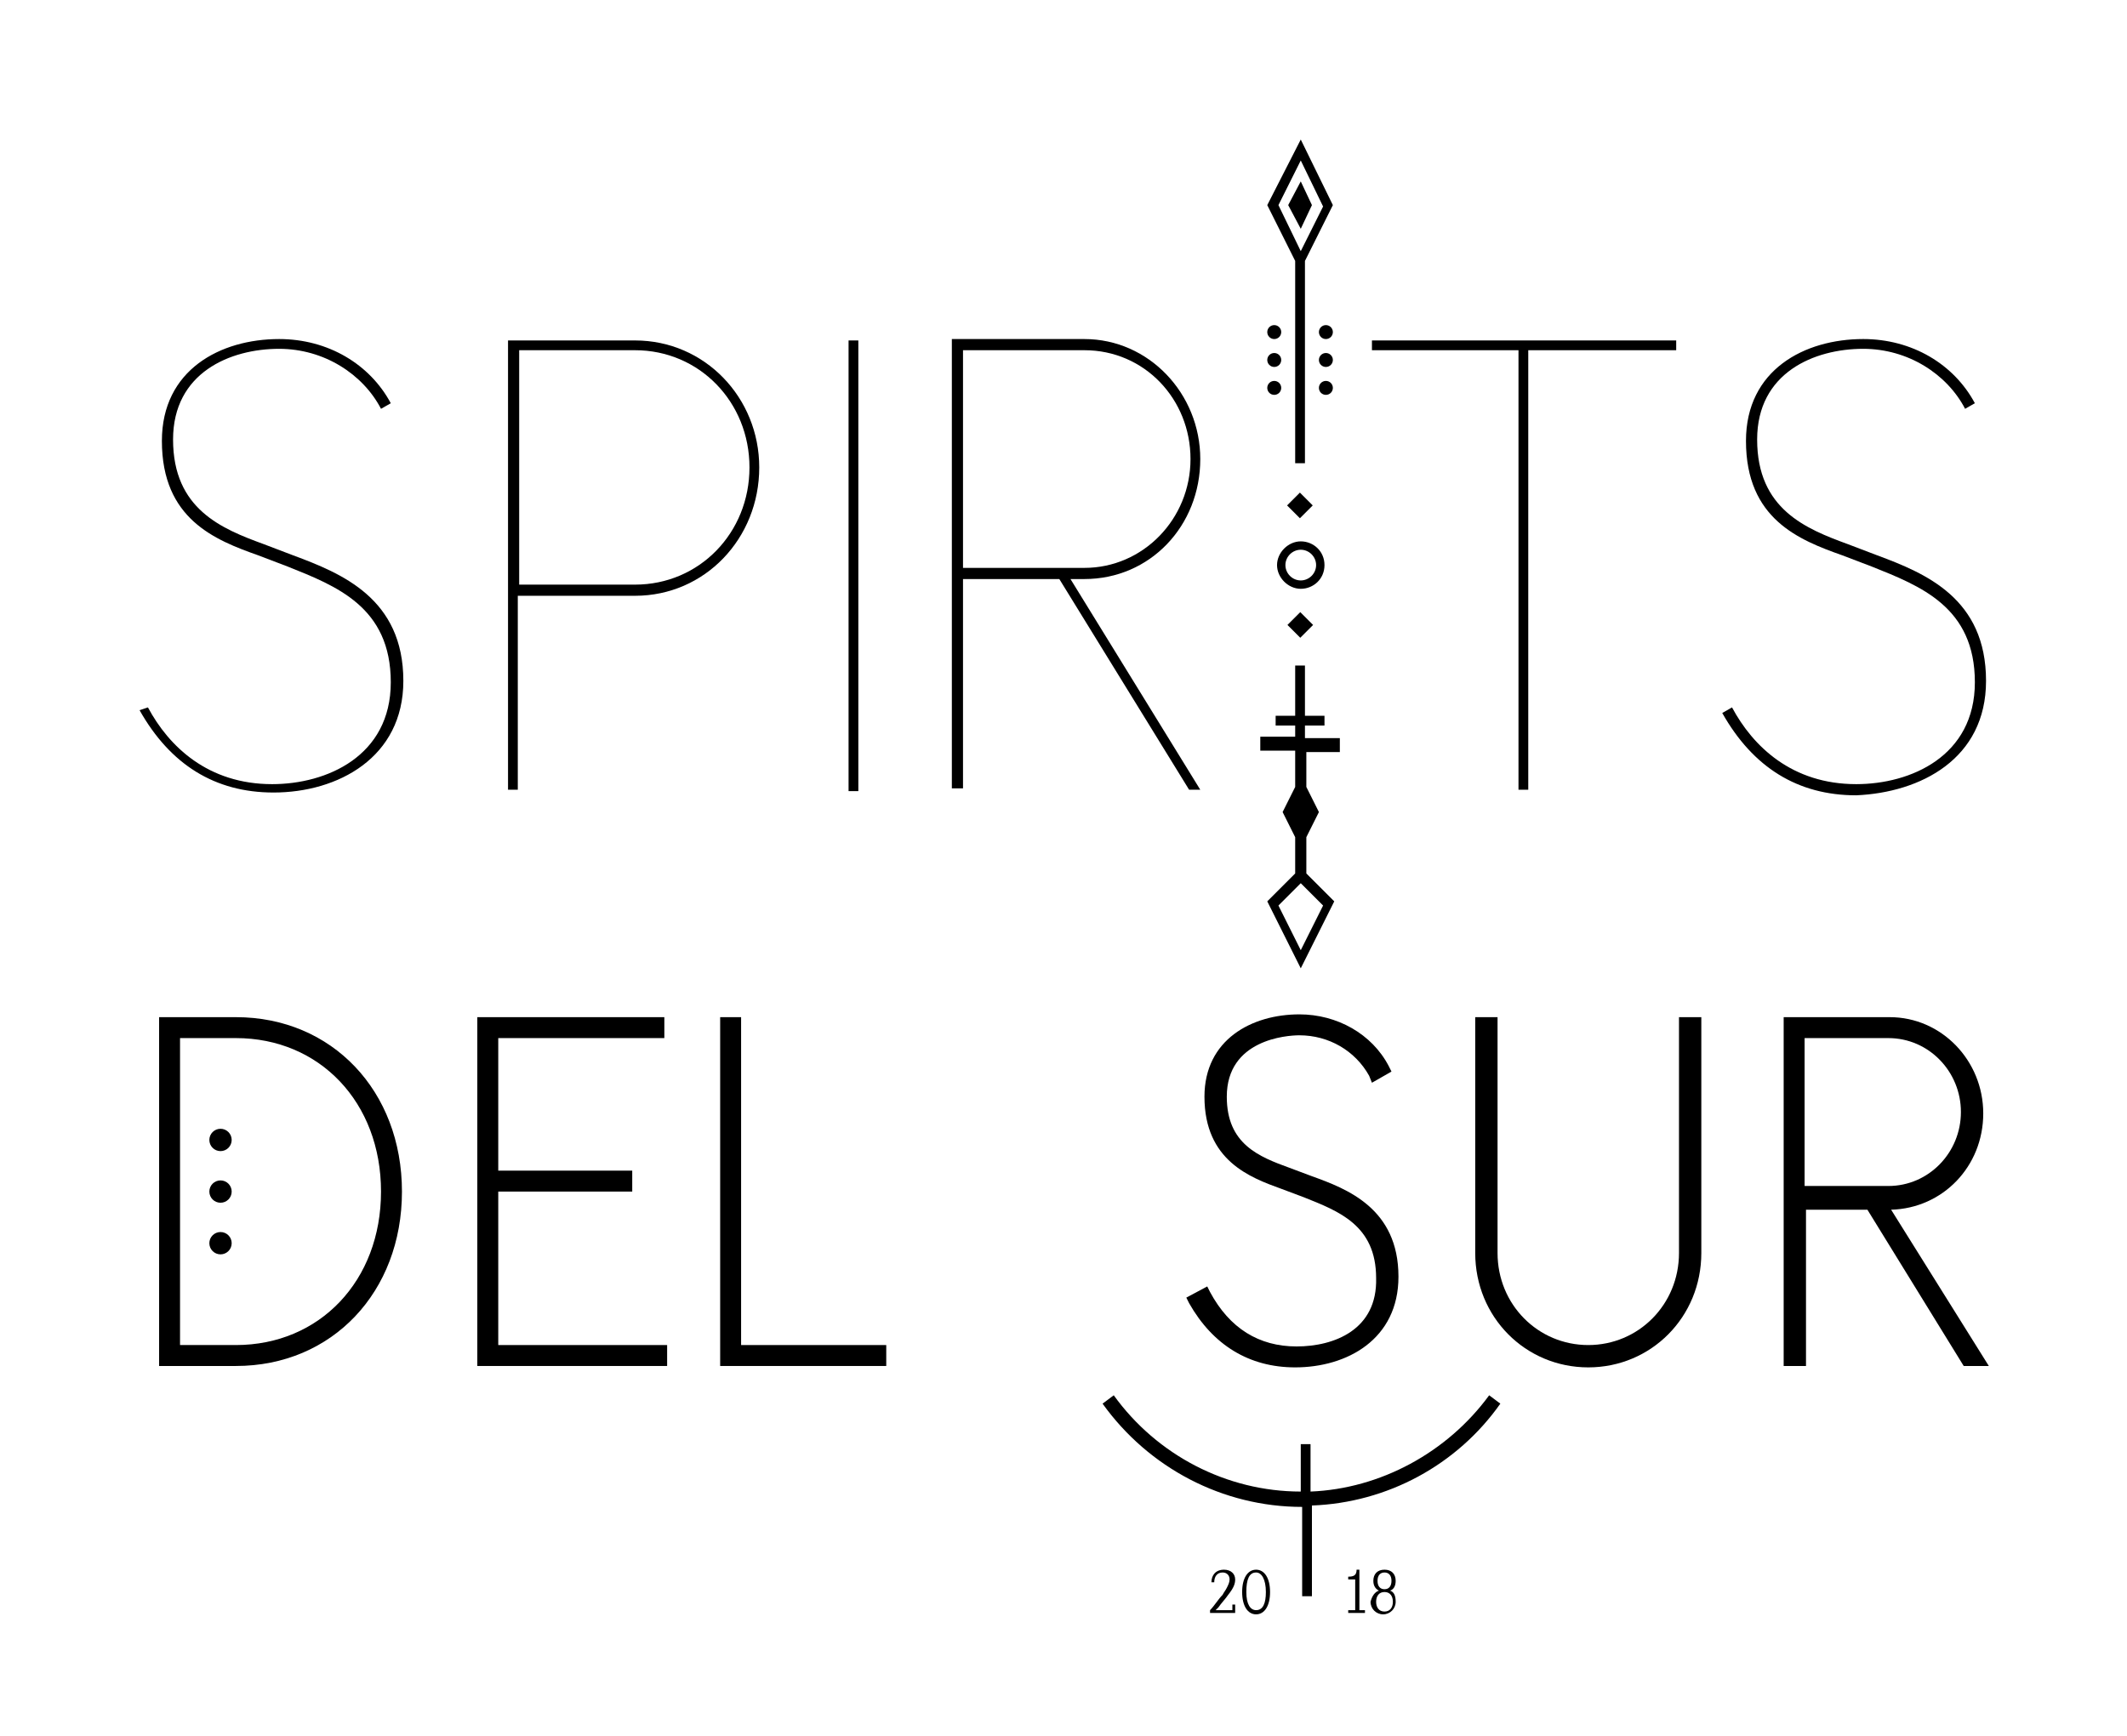
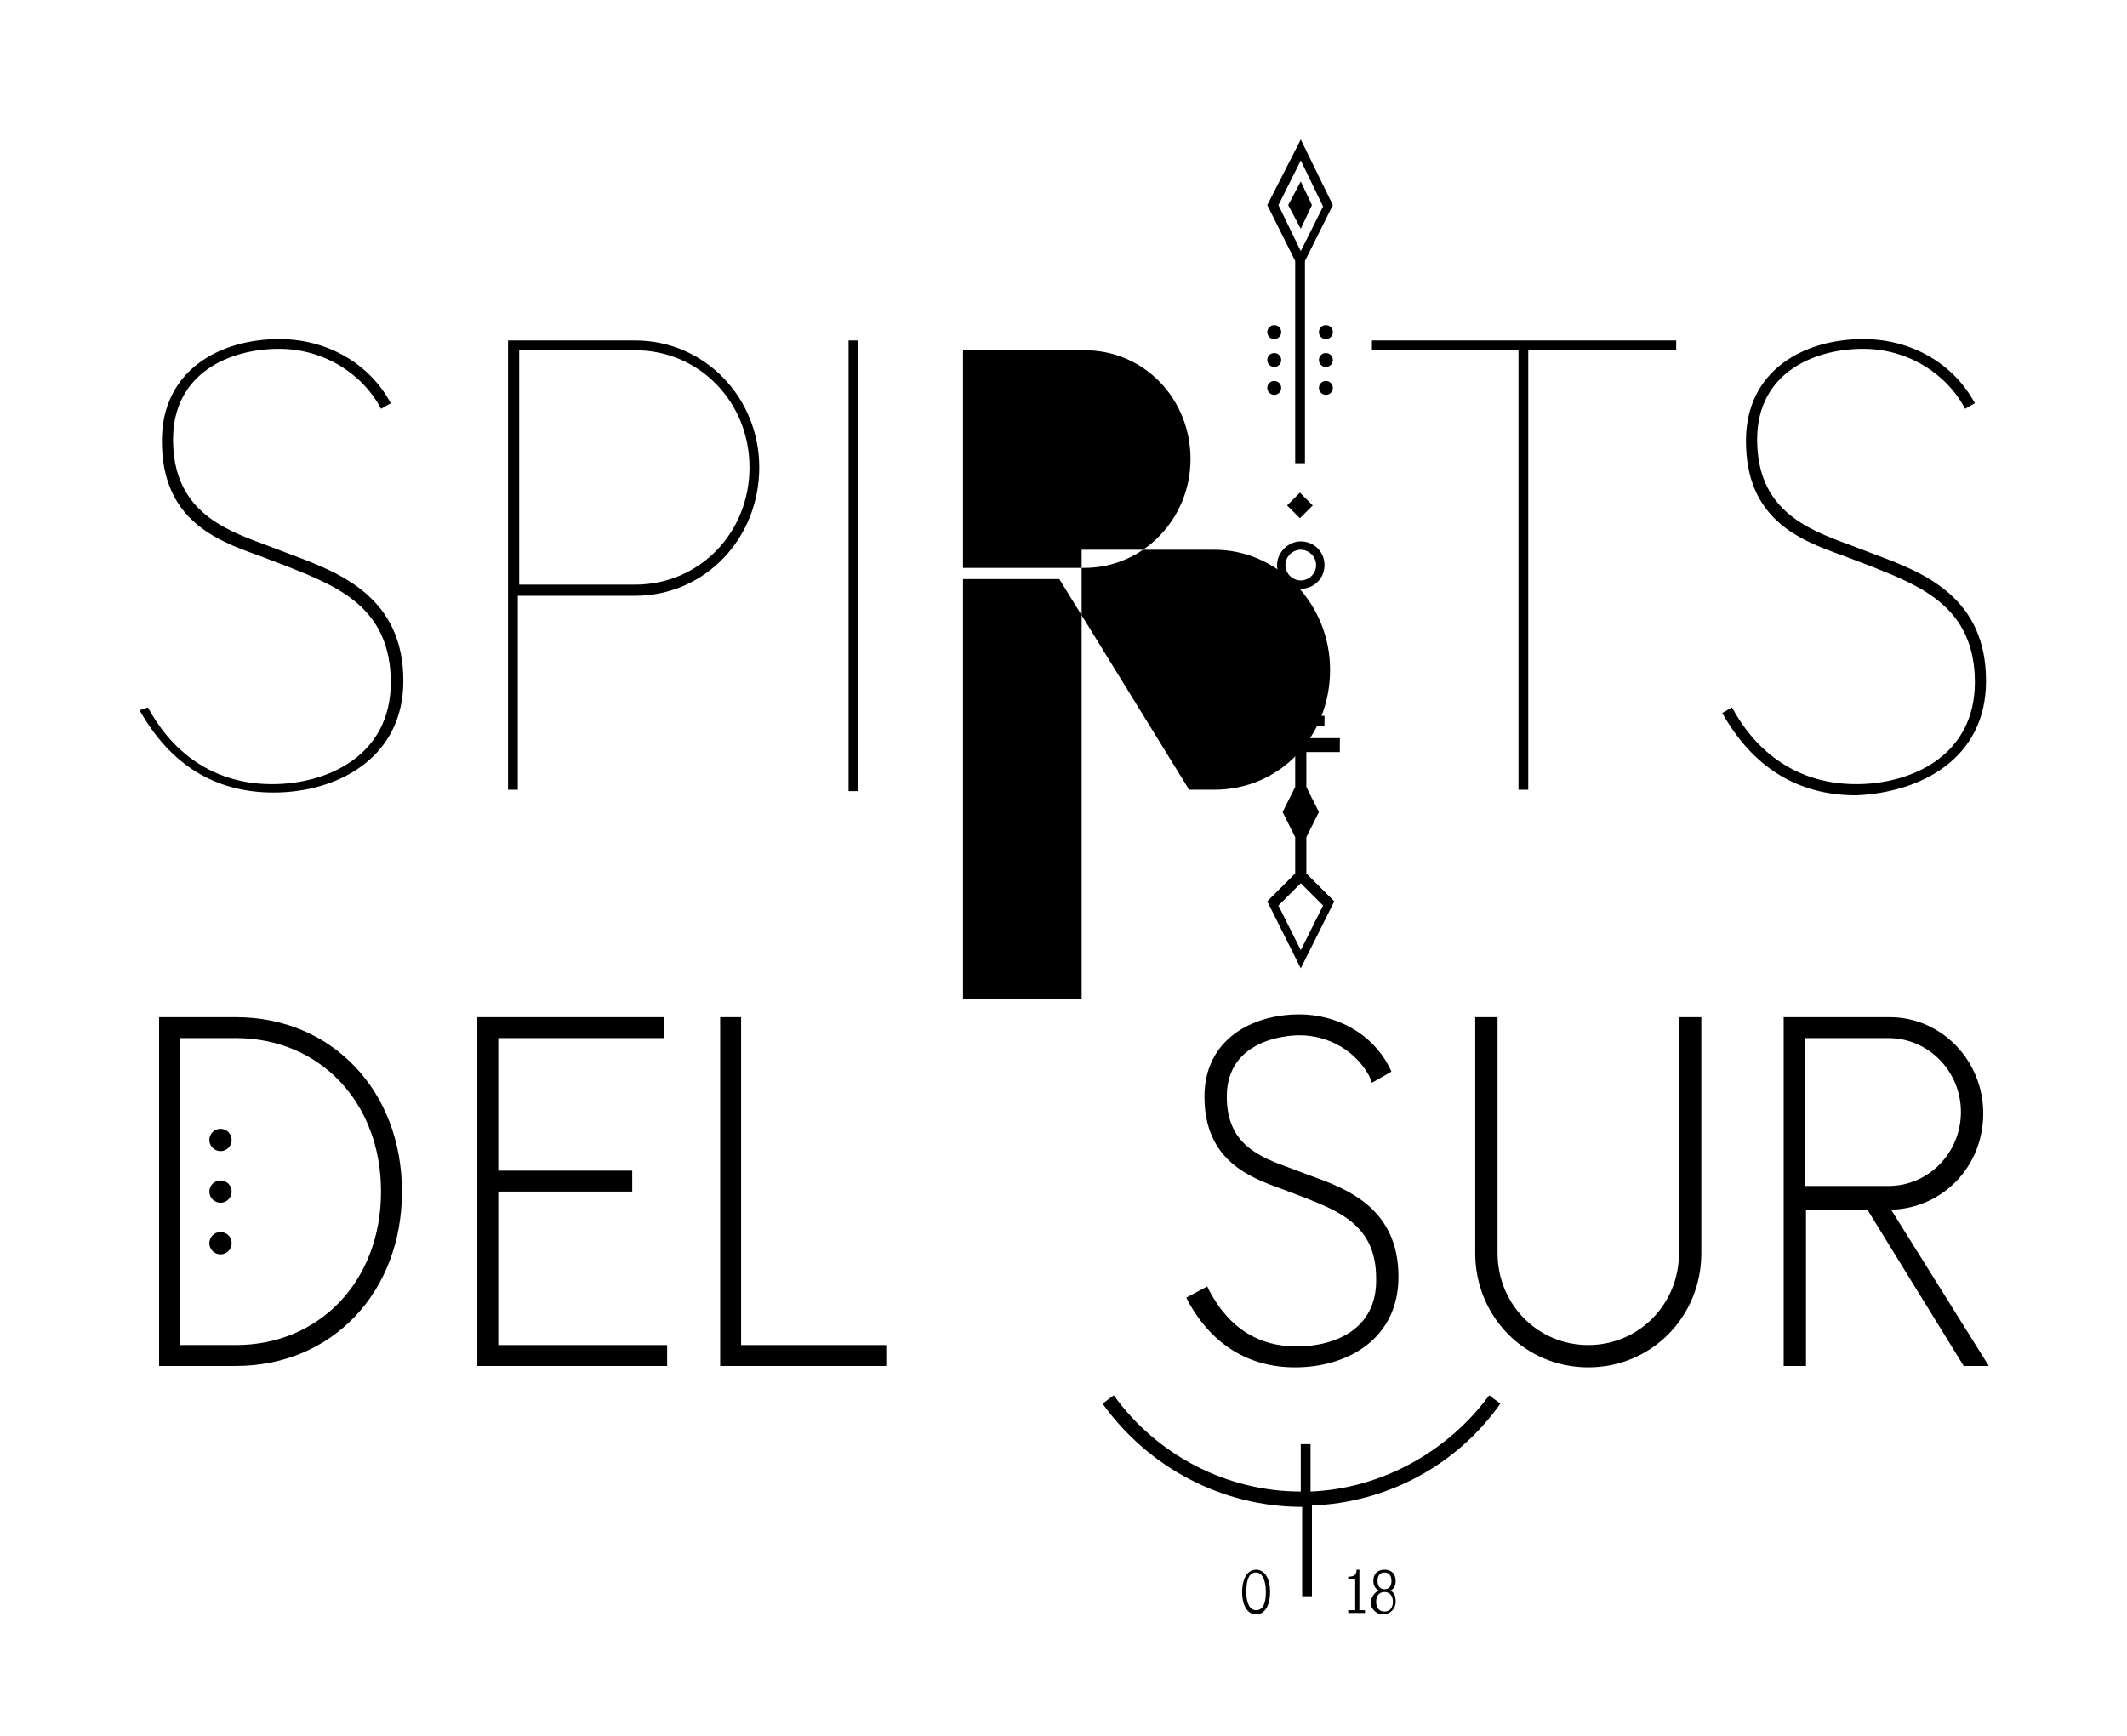
<svg xmlns="http://www.w3.org/2000/svg" version="1.1" id="Ebene_1" x="0px" y="0px" viewBox="0 0 152.4 124.4" style="enable-background:new 0 0 152.4 124.4;" xml:space="preserve">
  <g id="XMLID_1074_">
    <path id="XMLID_1139_" d="M21,39.8L18.9,39c-3-1.1-6.5-2.5-6.5-7.5c0-4.8,4.1-6.5,7.6-6.5c3.2,0,6,1.8,7.3,4.3l0.7-0.4   c-1.5-2.8-4.5-4.6-8-4.6c-4.2,0-8.4,2.2-8.4,7.3c0,5.6,3.8,7.1,6.9,8.2l2.1,0.8c3.5,1.4,7.4,2.9,7.4,8.3c0,5.3-4.6,7.3-8.5,7.3   c-4.6,0-7.4-2.7-8.9-5.5L10,50.9c2.2,3.9,5.4,5.9,9.6,5.9c4.6,0,9.3-2.5,9.3-8C28.9,42.9,24.5,41.1,21,39.8z" />
    <path id="XMLID_1165_" d="M37.2,42.7h8.3c5,0,8.9-4.1,8.9-9.2c0-5-3.9-9.1-8.9-9.1h-9.1v32.2h0.7V42.7z M37.2,25.1h8.3   c4.6,0,8.2,3.7,8.2,8.4s-3.6,8.4-8.2,8.4h-8.3V25.1z" />
-     <path id="XMLID_1169_" d="M86,56.6l-9.3-15.1h1c4.7,0,8.3-3.8,8.3-8.6c0-4.7-3.7-8.6-8.3-8.6h-9.5v32.2H69V41.5h6.9l9.3,15.1H86z    M69,40.8V25.1h8.7c4.3,0,7.6,3.5,7.6,7.8s-3.4,7.8-7.6,7.8H69z" />
+     <path id="XMLID_1169_" d="M86,56.6h1c4.7,0,8.3-3.8,8.3-8.6c0-4.7-3.7-8.6-8.3-8.6h-9.5v32.2H69V41.5h6.9l9.3,15.1H86z    M69,40.8V25.1h8.7c4.3,0,7.6,3.5,7.6,7.8s-3.4,7.8-7.6,7.8H69z" />
    <polygon id="XMLID_1170_" points="108.8,56.6 109.5,56.6 109.5,25.1 120.1,25.1 120.1,24.4 98.3,24.4 98.3,25.1 108.8,25.1  " />
    <path id="XMLID_1171_" d="M142.3,48.8c0-5.9-4.3-7.7-7.8-9l-2.1-0.8c-3-1.1-6.5-2.5-6.5-7.5c0-4.8,4.1-6.5,7.6-6.5   c3.2,0,6,1.8,7.3,4.3l0.7-0.4c-1.5-2.8-4.5-4.6-8-4.6c-4.2,0-8.4,2.2-8.4,7.3c0,5.6,3.8,7.1,6.9,8.2l2.1,0.8   c3.5,1.4,7.4,2.9,7.4,8.3c0,5.3-4.6,7.3-8.5,7.3c-4.6,0-7.4-2.7-8.9-5.5l-0.7,0.4c2.2,3.9,5.4,5.9,9.6,5.9   C137.6,56.8,142.3,54.4,142.3,48.8z" />
    <rect id="XMLID_1172_" x="60.8" y="24.4" width="0.7" height="32.3" />
    <path id="XMLID_1175_" d="M16.9,72.9h-5.5v25h5.5c6.9,0,11.9-5.3,11.9-12.5S23.8,72.9,16.9,72.9z M16.9,96.4h-4V74.4h4   c6,0,10.4,4.6,10.4,11S22.9,96.4,16.9,96.4z" />
    <polygon id="XMLID_1176_" points="35.7,85.4 45.3,85.4 45.3,83.9 35.7,83.9 35.7,74.4 47.6,74.4 47.6,72.9 34.2,72.9 34.2,97.9    47.8,97.9 47.8,96.4 35.7,96.4  " />
    <polygon id="XMLID_1177_" points="53.1,72.9 51.6,72.9 51.6,97.9 63.5,97.9 63.5,96.4 53.1,96.4  " />
    <path id="XMLID_1178_" d="M92.9,96.5c-2.7,0-4.8-1.3-6.2-3.9l-0.2-0.4L85,93l0.2,0.4c1.7,3,4.3,4.6,7.6,4.6c3.7,0,7.4-2,7.4-6.5   c0-4.9-3.7-6.3-6.2-7.2l-1.6-0.6c-2.2-0.8-4.5-1.7-4.5-5.1c0-4.1,4.3-4.4,5.2-4.4c2.1,0,4,1.1,5,2.9l0.2,0.5l1.4-0.8l-0.2-0.4   c-1.2-2.3-3.7-3.7-6.4-3.7c-3.4,0-6.8,1.8-6.8,5.9c0,4.6,3.3,5.8,5.5,6.6l1.6,0.6c2.5,1,5.2,2,5.2,5.8   C98.7,95.3,95.6,96.5,92.9,96.5z" />
    <path id="XMLID_1179_" d="M120.3,89.8c0,3.7-2.9,6.6-6.5,6.6s-6.5-2.9-6.5-6.6V72.9h-1.6v16.9c0,4.6,3.6,8.2,8.1,8.2   s8.1-3.6,8.1-8.2V72.9h-1.6V89.8z" />
    <path id="XMLID_1182_" d="M135.5,86.7c3.7-0.1,6.6-3.1,6.6-6.9c0-3.8-3-6.9-6.7-6.9h-7.6v25h1.6V86.7h4.4l6.9,11.2h1.8L135.5,86.7z    M129.3,74.4h6c2.9,0,5.2,2.4,5.2,5.3s-2.3,5.3-5.2,5.3h-6V74.4z" />
    <path id="XMLID_1185_" d="M94.9,40.5c0-1-0.8-1.7-1.7-1.7s-1.7,0.8-1.7,1.7s0.8,1.7,1.7,1.7S94.9,41.5,94.9,40.5z M93.2,41.6   c-0.6,0-1.1-0.5-1.1-1.1s0.5-1.1,1.1-1.1s1.1,0.5,1.1,1.1S93.8,41.6,93.2,41.6z" />
    <rect id="XMLID_1205_" x="92.5" y="35.6" transform="matrix(0.707 0.707 -0.707 0.707 52.91 -55.262)" width="1.3" height="1.3" />
    <rect id="XMLID_1206_" x="92.5" y="44.2" transform="matrix(-0.707 0.707 -0.707 -0.707 190.731 10.642)" width="1.3" height="1.3" />
    <path id="XMLID_1209_" d="M92.8,18.7v5.6v0.2v8.7h0.7v-8.7v-0.2v-5.6h0l2-4L93.2,10l-2.4,4.7L92.8,18.7L92.8,18.7z M93.2,11.5   l1.6,3.3L93.2,18l-1.6-3.3L93.2,11.5z" />
    <path id="XMLID_1212_" d="M92.8,55.6v0.8l-0.9,1.8l0.9,1.8v2.6l-2,2l2.4,4.8l2.4-4.8l-2-2v-2.6l0.9-1.8l-0.9-1.8v-0.8v-1.7H96v-1   h-2.5V52h1.4v-0.7h-1.4v-0.9v-2.7h-0.7v2.7v0.9h-1.4V52h1.4v0.8h-2.5v1h2.5V55.6z M93.2,68.1l-1.6-3.2l1.6-1.6l1.6,1.6L93.2,68.1z" />
    <circle id="XMLID_1213_" cx="95" cy="23.8" r="0.5" />
    <circle id="XMLID_1214_" cx="91.3" cy="23.8" r="0.5" />
    <circle id="XMLID_1215_" cx="95" cy="25.8" r="0.5" />
    <circle id="XMLID_1216_" cx="91.3" cy="25.8" r="0.5" />
    <circle id="XMLID_1217_" cx="95" cy="27.8" r="0.5" />
    <circle id="XMLID_1218_" cx="91.3" cy="27.8" r="0.5" />
    <polygon id="XMLID_1219_" points="94,14.7 93.2,13 92.3,14.7 93.2,16.4  " />
    <path id="XMLID_1220_" d="M93.9,106.9v-3.4h-0.7v3.4c-5.3,0-10.3-2.6-13.4-6.9l-0.8,0.6c3.3,4.6,8.6,7.4,14.3,7.4v6.4h0.7v-6.5   c5.4-0.2,10.4-2.9,13.5-7.3l-0.8-0.6C103.7,104.1,98.9,106.7,93.9,106.9z" />
    <circle id="XMLID_1221_" cx="15.8" cy="81.7" r="0.8" />
    <circle id="XMLID_1222_" cx="15.8" cy="85.4" r="0.8" />
    <circle id="XMLID_1223_" cx="15.8" cy="89.1" r="0.8" />
  </g>
  <g id="XMLID_10_">
-     <path id="XMLID_11_" d="M87.1,115.4h1.2V115h0.2v0.6h-1.8v-0.2l0,0c0.3-0.3,0.6-0.8,0.9-1.1c0.1-0.2,0.2-0.3,0.3-0.5   c0.1-0.2,0.2-0.4,0.2-0.6c0-0.3-0.2-0.5-0.5-0.5c-0.4,0-0.6,0.3-0.6,0.7h-0.2c0-0.5,0.3-0.9,0.9-0.9c0.5,0,0.8,0.3,0.8,0.7   c0,0.3-0.1,0.6-0.5,1.1c-0.2,0.3-0.5,0.6-0.7,0.9C87.2,115.3,87.2,115.3,87.1,115.4z" />
    <path id="XMLID_13_" d="M89,114.1c0-1,0.4-1.6,1-1.6c0.6,0,1,0.6,1,1.6c0,1-0.4,1.6-1,1.6C89.4,115.7,89,115.1,89,114.1z    M89.3,114.1c0,0.9,0.3,1.3,0.7,1.3c0.5,0,0.7-0.5,0.7-1.3c0-0.9-0.3-1.4-0.7-1.4C89.5,112.7,89.3,113.2,89.3,114.1z" />
  </g>
  <g id="XMLID_3_">
    <path id="XMLID_4_" d="M97.2,112.5h0.2v2.9h0.4v0.2h-1.2v-0.2h0.5v-2.2h-0.5V113C97,113,97.2,112.9,97.2,112.5z" />
    <path id="XMLID_6_" d="M98.8,114c-0.2-0.1-0.4-0.3-0.4-0.7c0-0.5,0.3-0.8,0.8-0.8c0.5,0,0.8,0.3,0.8,0.8c0,0.3-0.1,0.6-0.4,0.7   c0.3,0.1,0.4,0.4,0.4,0.8c0,0.5-0.4,0.9-0.9,0.9c-0.5,0-0.9-0.4-0.9-0.9C98.3,114.4,98.5,114.1,98.8,114z M98.6,114.8   c0,0.4,0.2,0.7,0.6,0.7c0.4,0,0.6-0.3,0.6-0.7s-0.2-0.7-0.6-0.7C98.8,114.1,98.6,114.4,98.6,114.8z M98.7,113.3   c0,0.4,0.2,0.6,0.5,0.6c0.3,0,0.5-0.2,0.5-0.6c0-0.4-0.2-0.6-0.5-0.6C98.9,112.7,98.7,112.9,98.7,113.3z" />
  </g>
</svg>